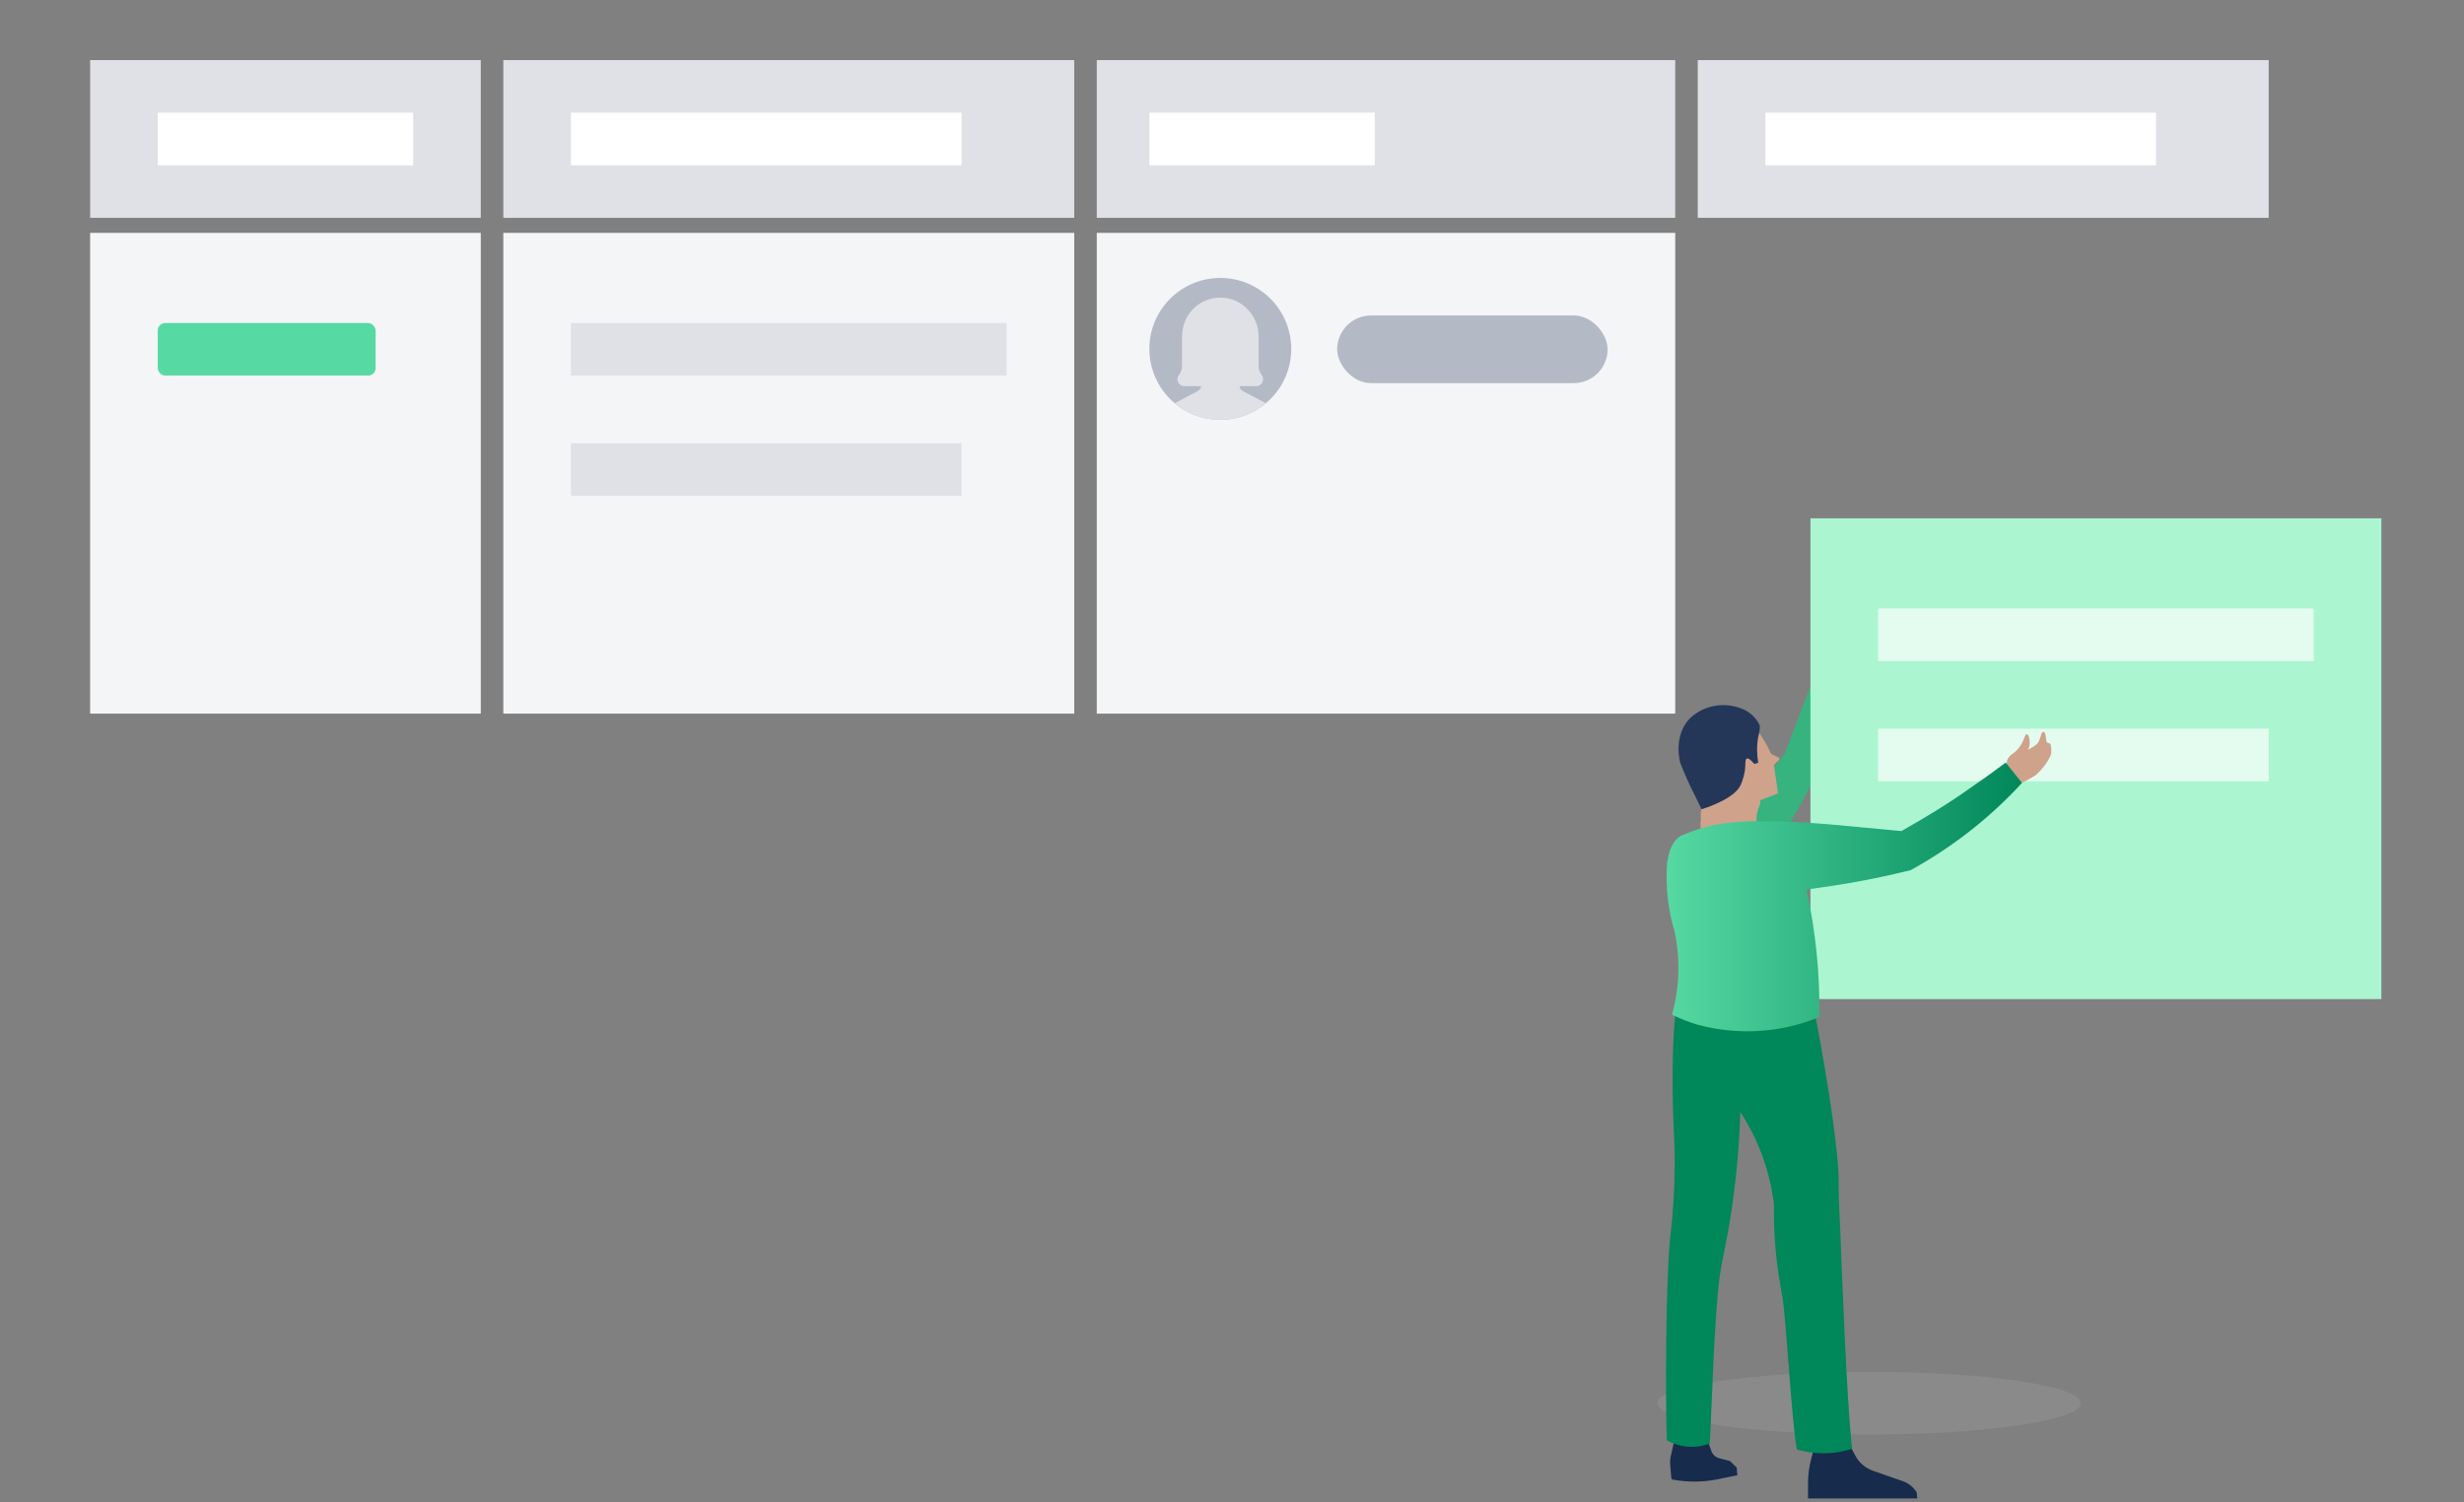
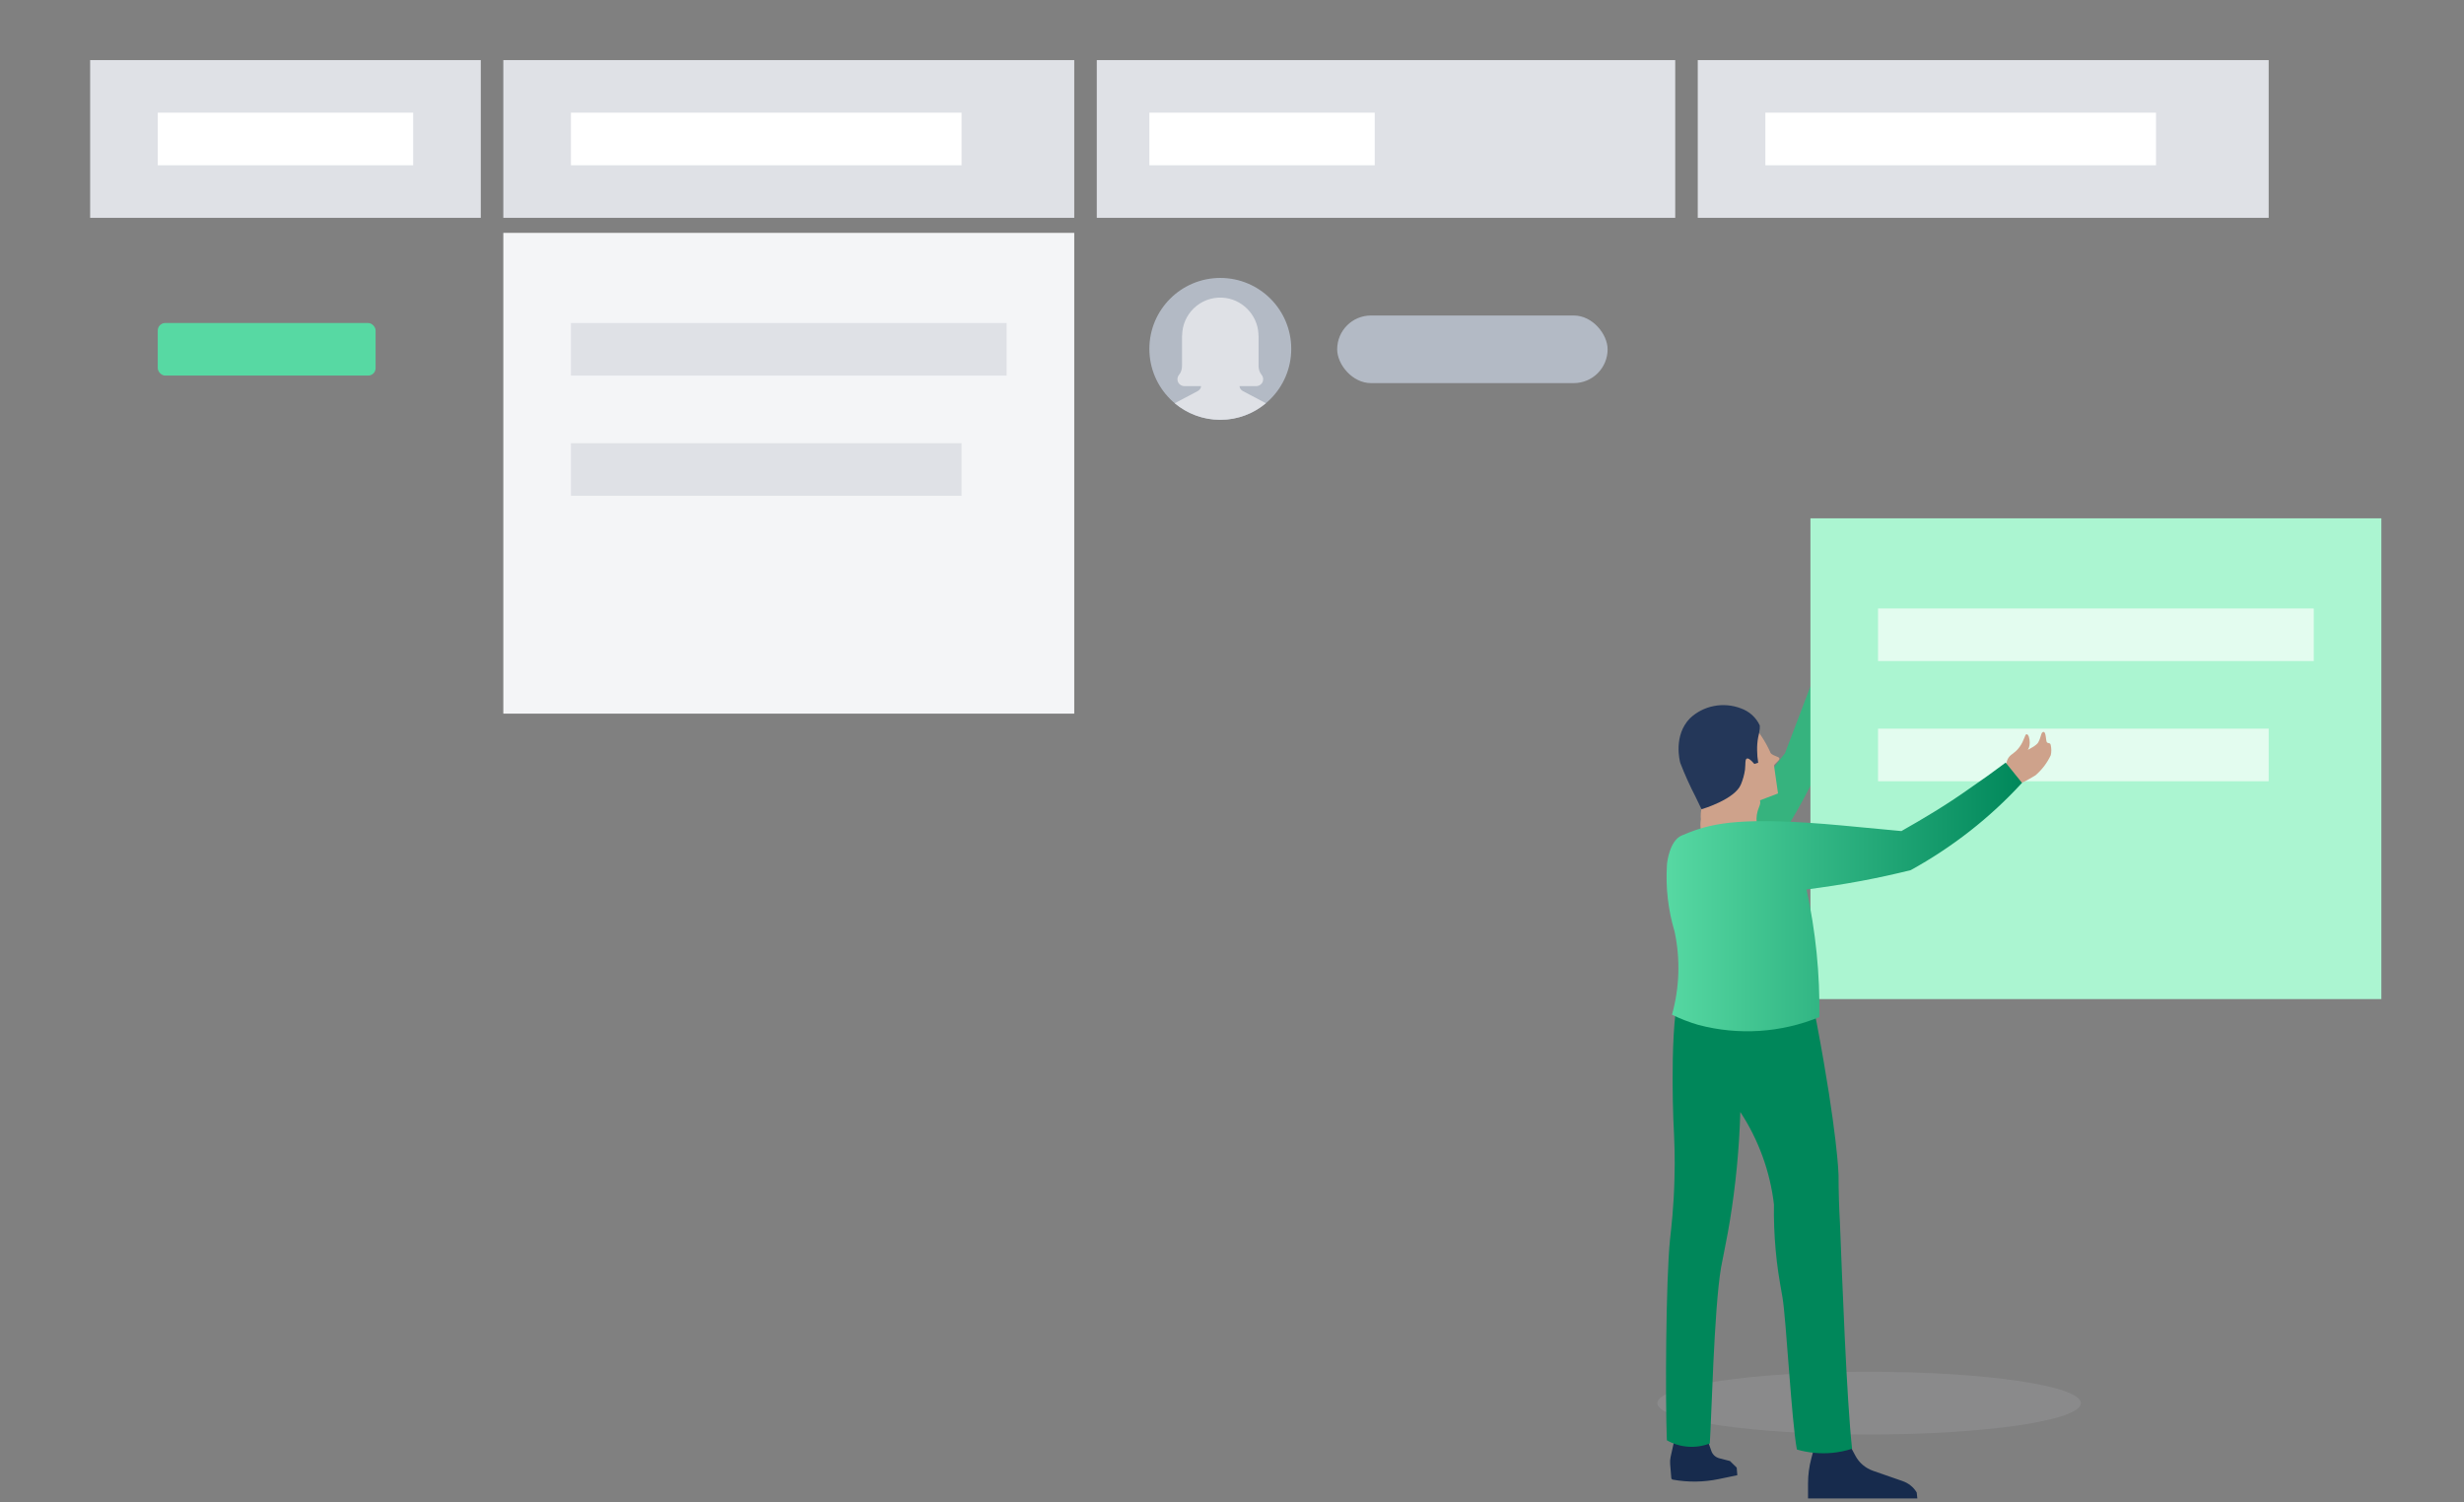
<svg xmlns="http://www.w3.org/2000/svg" width="328" height="200" viewBox="0 0 328 200">
  <rect x="0" y="0" width="328" height="200" fill="#808080" stroke="none" />
  <defs>
    <linearGradient id="it-project-posters-step4-a" x1="31996%" x2="36781%" y1="43956%" y2="43956%">
      <stop offset="0%" stop-color="#E5E8EC" stop-opacity=".1" />
      <stop offset="100%" stop-color="#CFD4DB" />
    </linearGradient>
    <linearGradient id="it-project-posters-step4-b" x1="100.069%" x2="-.025%" y1="50.081%" y2="50.081%">
      <stop offset="0%" stop-color="#57D9A3" />
      <stop offset="100%" stop-color="#00875A" />
    </linearGradient>
  </defs>
  <g fill="none" fill-rule="evenodd">
    <rect width="76" height="64" x="67" y="31" fill="#F4F5F7" transform="matrix(1 0 0 -1 0 126)" />
    <rect width="52" height="21" x="12" y="8" fill="#DFE1E6" transform="matrix(1 0 0 -1 0 37)" />
    <rect width="34" height="7" x="21" y="15" fill="#FFF" />
    <path fill="#36B37E" d="M230,88.821 C230.104,87.996 230.607,87.311 231.296,87.06 C231.664,86.953 232.053,86.99 232.402,87.163 L237.385,100.264 C239.423,102.778 241.258,105.502 242.867,108.402 C243.674,109.864 244.382,111.28 245,112.639 C244.88,112.742 243.236,114.227 243.106,114.319 C242.415,114.783 241.778,115.348 241.213,116 C238.479,112.518 236.07,108.714 234.027,104.65 C233.003,100.996 232.007,97.236 231.037,93.368 C230.678,91.841 230.332,90.325 230,88.821 Z" transform="matrix(-1 0 0 1 475 0)" />
    <rect width="76" height="21" x="67" y="8" fill="#DFE1E6" transform="matrix(1 0 0 -1 0 37)" />
    <rect width="52" height="7" x="76" y="15" fill="#FFF" />
    <rect width="58" height="7" x="76" y="43" fill="#DFE1E6" />
    <rect width="52" height="7" x="76" y="59" fill="#DFE1E6" />
    <rect width="76" height="64" x="241" y="69" fill="#ABF5D1" transform="matrix(1 0 0 -1 0 202)" />
    <rect width="76" height="21" x="226" y="8" fill="#DFE1E6" transform="matrix(1 0 0 -1 0 37)" />
    <rect width="52" height="7" x="235" y="15" fill="#FFF" />
    <rect width="58" height="7" x="250" y="81" fill="#E3FCEF" />
    <rect width="52" height="7" x="250" y="97" fill="#E3FCEF" />
-     <rect width="52" height="64" x="12" y="31" fill="#F4F5F7" transform="matrix(1 0 0 -1 0 126)" />
    <rect width="29" height="7" x="21" y="43" fill="#57D9A3" rx="1" />
    <rect width="77" height="21" x="146" y="8" fill="#DFE1E6" transform="matrix(1 0 0 -1 0 37)" />
    <rect width="30" height="7" x="153" y="15" fill="#FFF" />
-     <rect width="77" height="64" x="146" y="31" fill="#F4F5F7" transform="matrix(1 0 0 -1 0 126)" />
    <g transform="translate(153 37)">
      <rect width="36" height="9" x="25" y="5" fill="#B3BAC5" rx="4.5" />
      <path fill="#B3BAC5" d="M18.886,9.443 C18.886,14.658 14.658,18.886 9.443,18.886 C4.228,18.886 1.50990331e-13,14.658 1.50990331e-13,9.443 C1.50990331e-13,4.228 4.228,1.11732845e-12 9.443,1.11732845e-12 C14.658,1.11732845e-12 18.886,4.228 18.886,9.443" />
      <path fill="#DFE1E6" d="M12.431,15.05 C12.186,14.92 12.03,14.678 11.998,14.407 L14.188,14.407 C14.624,14.407 15.026,14.12 15.124,13.695 C15.195,13.388 15.109,13.099 14.933,12.889 C14.654,12.558 14.538,12.119 14.538,11.687 L14.538,7.682 L14.523,7.682 C14.522,7.596 14.522,7.509 14.518,7.421 C14.381,4.849 12.26,2.742 9.687,2.622 C6.775,2.486 4.371,4.803 4.362,7.682 L4.348,7.682 L4.348,11.687 C4.348,12.119 4.232,12.558 3.954,12.889 C3.777,13.099 3.692,13.388 3.762,13.695 C3.86,14.12 4.262,14.407 4.698,14.407 L6.889,14.407 C6.856,14.678 6.7,14.92 6.455,15.05 L3.377,16.679 C5.018,18.055 7.133,18.886 9.443,18.886 C11.753,18.886 13.868,18.055 15.509,16.679 L12.431,15.05 Z" />
    </g>
    <g transform="matrix(-1 0 0 1 277 93)">
      <ellipse cx="28.193" cy="93.789" fill="url(#it-project-posters-step4-a)" fill-rule="nonzero" rx="28.193" ry="4.176" style="mix-blend-mode:multiply" />
      <path fill="#CEA28B" fill-rule="nonzero" d="M8.294,11.136 C8.836,11.284 9.472,10.544 9.708,9.998 C9.992,9.411 10.018,8.737 9.778,8.132 C9.437,7.358 8.895,7.426 8.188,6.47 C7.481,5.514 7.481,4.741 7.222,4.741 C6.963,4.741 6.81,5.332 6.81,5.879 C6.81,6.88 7.422,7.085 7.575,8.155 C7.693,9.019 7.34,9.202 7.575,10.055 C7.646,10.351 7.846,11.011 8.294,11.136 Z" />
      <path fill="#CEA28B" fill-rule="nonzero" d="M9.272,7.802 C9.272,7.802 6.103,6.596 5.679,5.833 C5.254,5.071 5.337,4.456 4.972,4.433 C4.606,4.411 4.689,5.708 4.5,5.844 C4.312,5.981 4.053,5.844 4.006,6.231 C3.914,6.659 3.914,7.101 4.006,7.529 C4.48,8.547 5.17,9.459 6.032,10.203 C6.727,10.613 8.117,11.534 8.977,11.443 C9.837,11.352 9.578,8.45 9.578,8.45 L9.272,7.802 Z" />
      <path fill="#172B4D" fill-rule="nonzero" d="M49.845 98.295L49.185 100.173C49.02 100.643 48.622 101.002 48.125 101.129L46.711 101.493 45.816 102.369 45.733 103.382 48.195 103.894C50.208 104.315 52.287 104.342 54.31 103.974L54.31 103.974C54.426 103.954 54.513 103.86 54.522 103.746L54.675 101.903C54.702 101.571 54.678 101.238 54.605 100.913L53.992 98.17 49.845 98.295zM30.924 99.092L30.005 100.81C29.508 101.737 28.666 102.449 27.649 102.802L23.726 104.167C22.935 104.441 22.271 104.978 21.853 105.681L21.77 106.478 36.32 106.478 36.32 104.463C36.319 103.346 36.173 102.234 35.884 101.152L35.33 99.092 30.924 99.092z" />
      <g fill-rule="nonzero" transform="translate(40.127 .866)">
        <path fill="#CEA28B" d="M2.58,12.725 C2.403,13.317 3.004,13.749 3.051,15.092 C3.063,15.852 2.902,16.606 2.58,17.3 C6.256,18.665 9.39,18.779 10.191,17.561 C10.497,16.809 10.59,15.992 10.462,15.194 C10.543,14.235 10.343,13.272 9.884,12.418 C8.376,10.449 3.039,11.177 2.58,12.725 Z" />
        <path fill="#CEA28B" d="M3.805,2.335 C2.754,3.491 1.892,4.796 1.249,6.204 C1.178,6.386 1.166,6.466 0.789,6.659 C0.412,6.853 -0.083,6.932 0.012,7.194 C0.106,7.456 0.66,7.809 0.719,8.048 L0.188,11.757 L1.732,12.349 L6.963,14.318 C6.904,14.113 4.983,9.083 5.007,8.787 C5.031,8.491 5.078,7.9 4.736,7.74 C4.394,7.581 3.841,4.645 3.676,4.247 C3.544,3.909 3.544,3.537 3.676,3.2 C3.735,2.676 3.805,2.335 3.805,2.335 Z" />
        <path fill="#243759" d="M11.169,12.201 L10.367,13.863 C10.155,13.806 5.902,12.509 5.125,10.551 C4.862,9.923 4.68,9.265 4.583,8.594 C4.5,7.786 4.583,7.24 4.383,7.137 C4.182,7.035 3.947,7.137 3.334,7.831 L2.827,7.672 C2.92,7.123 2.967,6.567 2.969,6.011 C2.983,5.446 2.939,4.882 2.839,4.326 C2.735,3.926 2.66,3.519 2.615,3.109 C2.607,2.976 2.607,2.843 2.615,2.71 C3.098,1.654 4.003,0.833 5.125,0.434 C7.463,-0.465 10.131,0.058 11.923,1.766 C14.126,4.042 13.289,7.388 13.195,7.706 C12.602,9.238 11.926,10.739 11.169,12.201 L11.169,12.201 Z" />
      </g>
      <path fill="#00875A" d="M52.945,37.617 C52.733,37.253 52.497,36.878 52.497,36.878 C52.332,36.627 52.179,36.411 52.038,36.24 C51.732,36.297 51.225,36.388 50.577,36.456 C49.929,36.525 49.587,36.525 49.399,36.536 C48.079,36.616 45.546,36.718 38.501,36.764 C38.075,37.199 37.681,37.663 37.323,38.152 C36.216,39.67 35.475,41.408 35.155,43.239 C32.387,57.862 32.257,63.404 32.257,63.404 C32.257,65.536 32.194,67.698 32.069,69.891 C31.798,76.719 31.173,93.568 30.455,99.861 C31.311,100.136 32.196,100.319 33.094,100.407 C34.679,100.552 36.279,100.402 37.806,99.963 C38.525,96.105 39.232,82.511 39.727,79.678 C40.174,77.163 40.445,75.558 40.634,73.362 C40.814,71.356 40.889,69.343 40.858,67.33 C41.37,62.956 42.901,58.751 45.334,55.029 C45.476,59.881 45.94,64.72 46.725,69.515 C47.113,71.882 47.384,73.02 47.903,75.751 C48.845,81.35 49.175,96.128 49.399,99.155 C51.268,99.878 53.379,99.723 55.113,98.734 C55.33,93.206 55.251,77.467 54.689,71.962 C54.536,70.528 54.194,67.763 54.1,63.916 C54.017,61.06 54.1,59.034 54.253,55.95 C54.241,55.973 54.889,40.974 52.945,37.617 Z" />
      <path fill="url(#it-project-posters-step4-b)" fill-rule="nonzero" d="M55.101,22.163 C55.101,21.776 54.724,18.92 53.169,18.237 L52.144,17.816 C48.833,16.542 44.863,15.688 31.857,16.883 L23.892,17.634 C21.03,16.007 18.002,14.22 14.986,12.081 C13.242,10.89 11.585,9.702 10.014,8.519 L7.835,11.216 C12.081,15.848 17.089,19.773 22.655,22.835 C24.717,23.347 26.92,23.836 29.229,24.269 C31.786,24.747 34.213,25.111 36.522,25.407 C35.298,30.991 34.725,36.69 34.814,42.397 C39.899,44.484 45.565,44.853 50.895,43.444 C52.113,43.092 53.296,42.635 54.43,42.078 C53.42,38.46 53.303,34.664 54.088,30.994 C54.946,28.128 55.289,25.141 55.101,22.163 L55.101,22.163 Z" />
    </g>
  </g>
</svg>